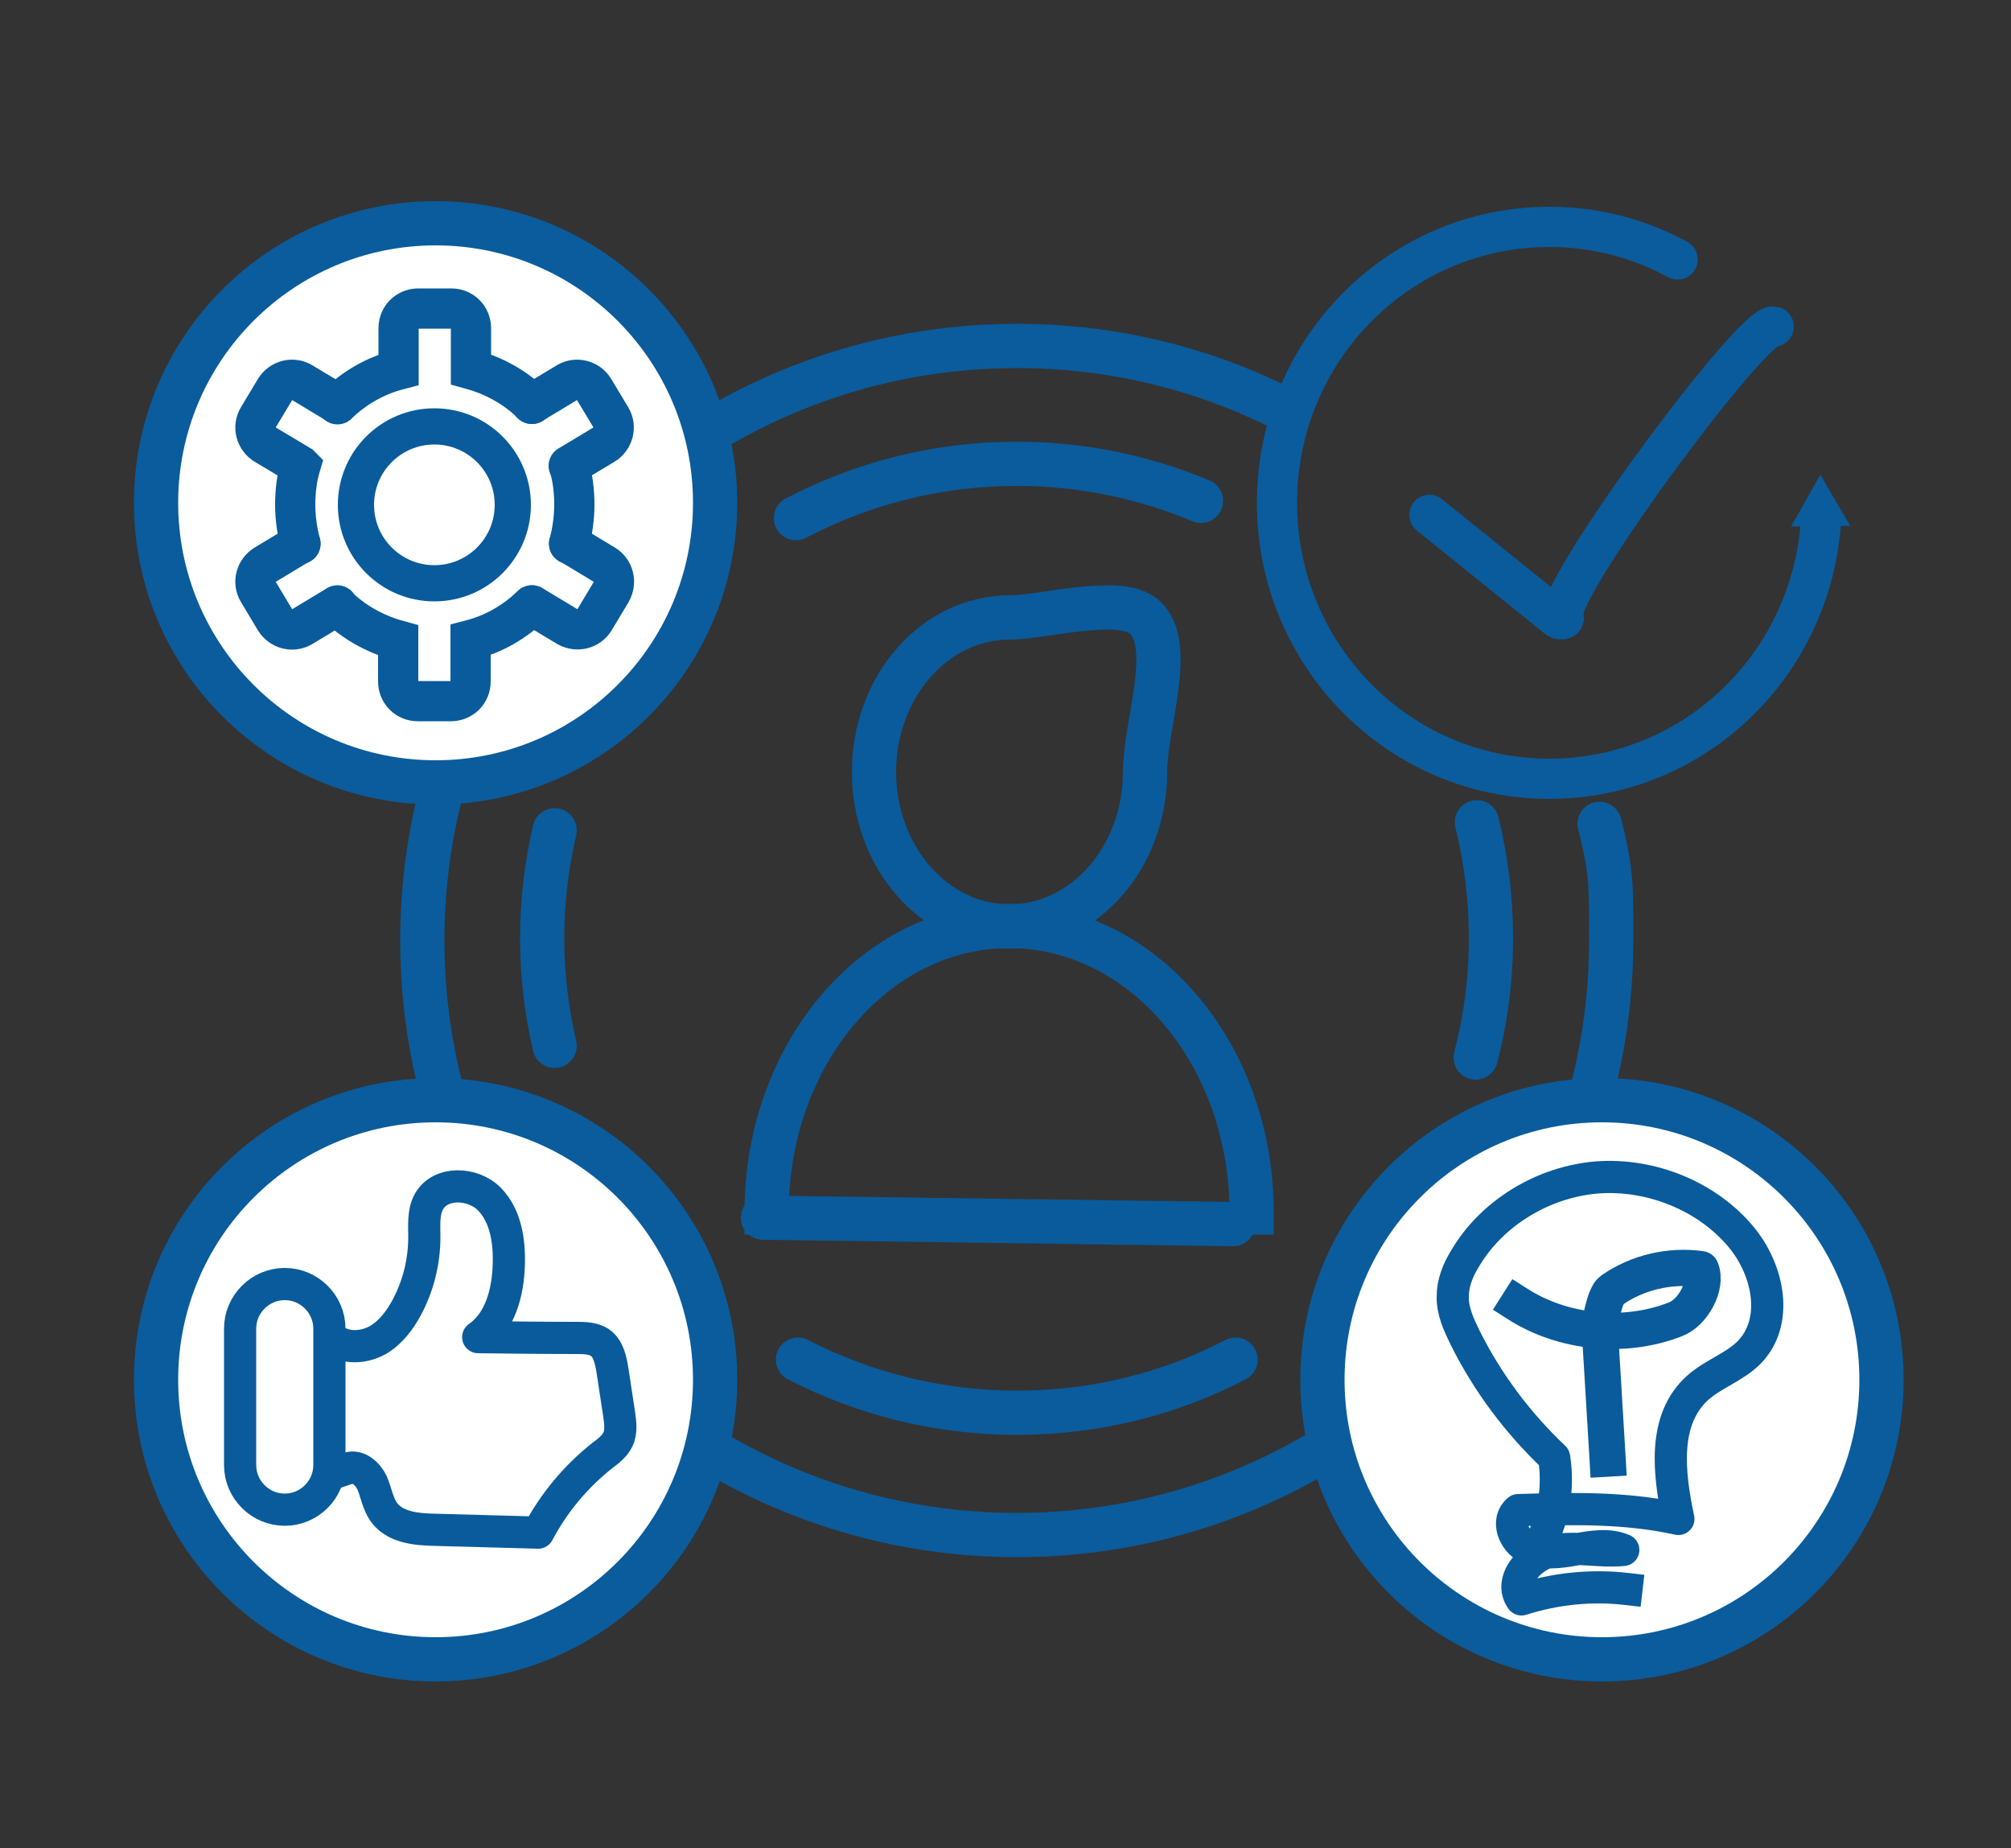
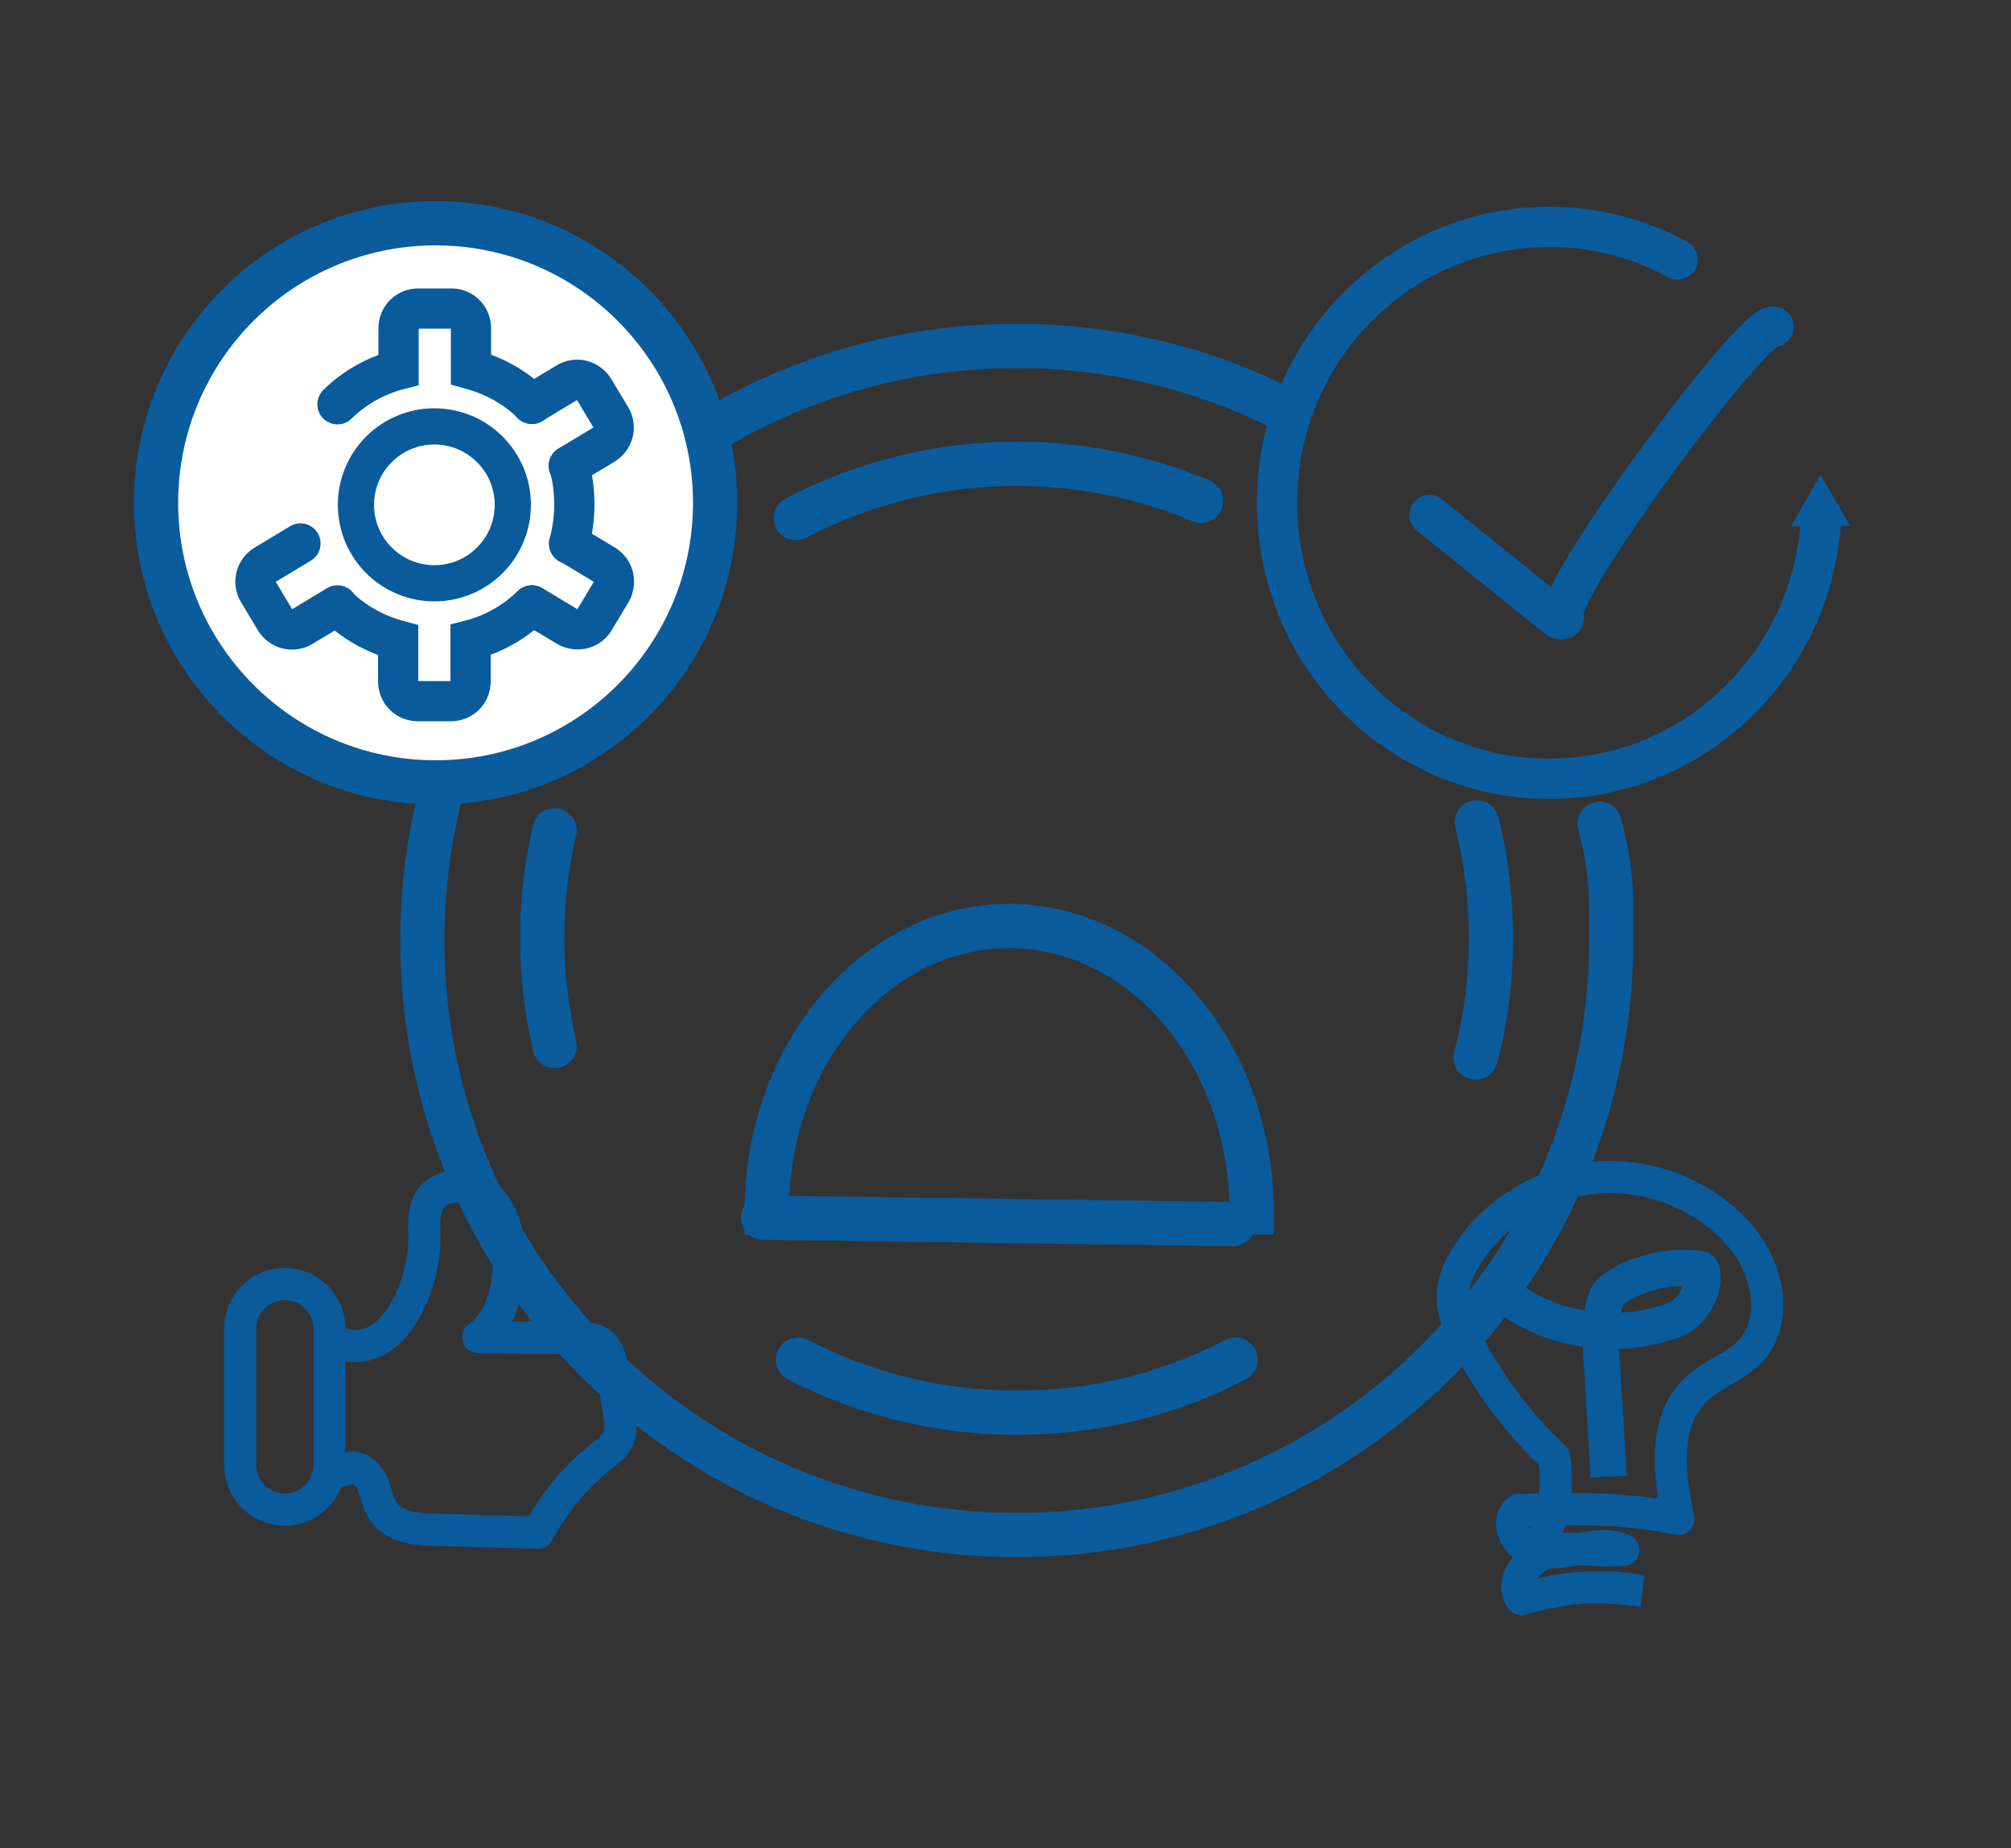
<svg xmlns="http://www.w3.org/2000/svg" version="1.1" id="Layer_1" x="0px" y="0px" viewBox="0 0 500 459.4" style="enable-background:new 0 0 500 459.4;" xml:space="preserve">
  <rect x="0" y="0" width="500" height="459.4" fill="#333333" stroke="none" />
  <style type="text/css">
	.st0{fill:none;stroke:#095B9B;stroke-width:11;stroke-miterlimit:10;}
	.st1{fill:none;stroke:#095B9B;stroke-width:11;stroke-linecap:square;stroke-linejoin:round;stroke-miterlimit:10;}
	.st2{fill:none;stroke:#095B9B;stroke-width:11;stroke-linecap:round;stroke-linejoin:round;stroke-miterlimit:10;}
	.st3{fill:none;stroke:#0A5C9C;stroke-width:11;stroke-linecap:round;stroke-miterlimit:10;}
	.st4{fill:#FFFFFF;stroke:#0A5C9C;stroke-width:11;stroke-linecap:round;stroke-miterlimit:10;}
	.st5{fill:none;stroke:#095B9B;stroke-width:8;stroke-linecap:square;stroke-linejoin:round;stroke-miterlimit:10;}
	.st6{fill:none;stroke:#095B9B;stroke-width:9;stroke-linecap:square;stroke-linejoin:round;stroke-miterlimit:10;}
	.st7{fill:none;stroke:#095B9B;stroke-width:9;stroke-linecap:round;stroke-miterlimit:10;}
	.st8{fill:none;stroke:#095B9B;stroke-width:10;stroke-linecap:round;stroke-miterlimit:10;}
	.st9{fill:none;stroke:#0A5C9C;stroke-width:10;stroke-linecap:round;stroke-miterlimit:10;}
	.st10{fill:#0A5C9C;}
</style>
-   <path class="st0" d="M251,153.5c8.2,0,27.9-5.6,33.7,0c7.5,7.1,0,26.6,0,38.4c0,21.2-15.1,38.4-33.7,38.4s-33.7-17.2-33.7-38.4  S232.4,153.5,251,153.5z" />
  <path class="st1" d="M190.6,301.4c0-39.3,27-71.2,60.3-71.2s60.3,31.9,60.3,71.2" />
  <line class="st1" x1="152.4" y1="76.5" x2="152.4" y2="76.5" />
  <line class="st1" x1="129.7" y1="76.5" x2="129.7" y2="76.5" />
  <path class="st2" d="M189.7,302.7c39,0.5,77.9,1.1,116.9,1.6" />
  <path class="st3" d="M397.7,204.8c3.1,12,2.9,16.1,2.9,29c0,81.6-66.2,147.8-147.8,147.8S105,315.4,105,233.8S171.2,86,252.8,86  c23.2,0,45.1,5.3,64.7,14.9" />
-   <circle class="st4" cx="108.3" cy="343" r="69.5" />
  <g>
    <path class="st5" d="M83.5,333.4c3.1,1.9,7.3,1.5,10.5-0.3c3.2-1.9,5.5-5,7.2-8.2c2.8-5.3,4.3-11.3,4.3-17.3c0-3-0.3-6.2,1.1-8.8   c2.8-5.2,11-4.9,15.1-0.7c4.1,4.2,5,10.6,4.8,16.4c-0.2,6.7-2.1,14.1-7.6,17.9c8.2,0.1,16.4,0.2,24.7,0.2c1.9,0,3.9,0.1,5.5,1.1   c2.2,1.5,2.8,4.5,3.2,7.1c0.5,3.5,1.1,7,1.6,10.5c0.3,2.2,0.7,4.6-0.3,6.6c-0.8,1.6-2.3,2.8-3.8,3.9c-6.6,5.2-12.1,11.8-16,19.2   c-8.5-0.2-17.1-0.5-25.6-0.7c-4.8-0.1-10.2-0.6-12.9-4.6c-1.4-2.1-1.8-4.8-2.8-7.1c-1.1-2.3-3.5-4.4-5.9-3.6" />
    <path class="st5" d="M70.8,375.3L70.8,375.3c-6.1,0-11.1-5-11.1-11.1v-33.9c0-6.1,5-11.1,11.1-11.1l0,0c6.1,0,11.1,5,11.1,11.1   v33.9C81.9,370.3,76.9,375.3,70.8,375.3z" />
  </g>
-   <circle class="st4" cx="398.3" cy="343" r="69.5" />
  <path class="st5" d="M384.9,379.2c1.9-5.4,2.4-11.2,1.5-16.9c-9.1-8.6-16.6-18.7-22.1-29.7c-1.6-3.3-3.2-6.7-3.1-10.3  c0-3.4,1.3-6.6,3.1-9.5c6.6-11.2,19.3-19,32.8-20.1c13.5-1,27.4,4.7,35.8,14.8c6.9,8.3,9.5,21.3,1.8,28.9c-3.6,3.5-8.8,5.2-12.6,8.6  c-8.8,7.9-7.2,21.3-4.8,32.6c-13-2.9-26.4-2.6-39.8-2.2c-3.1,2.5-1.2,7.7,2.4,9.4c3.6,1.7,7.9,1.1,11.8,0.4c4-0.7,8.2-1.5,11.9,0.1  c-5.8,0.6-11.8-1-17.6,0.2c-5.7,1.2-11,7.5-7.7,12.1c8.4-2.7,17.4-3.6,26.1-2.6" />
  <path class="st6" d="M399.7,362.6c-0.6-10.5-1.3-21-1.9-31.5c-0.1-1.1-0.1-2.3,0.2-3.3c0.5-1.8,1.2-6,2.8-7.1  c6.3-4.4,14.4-6.3,22.1-5.2c1.7,4.1-2,10.9-6.4,12.5c-12.6,4.9-27.8,3.4-39.1-3.8" />
  <circle class="st4" cx="108.3" cy="125" r="69.5" />
  <g>
    <circle class="st7" cx="108" cy="125.5" r="19.5" />
    <path class="st8" d="M83.9,150.5L83.9,150.5l-8.8,5.3c-2.3,1.4-5.3,0.6-6.7-1.7l-4.2-7c-1.4-2.3-0.6-5.3,1.7-6.7l8.8-5.3" />
    <path class="st8" d="M132.2,100.4L132.2,100.4l8.8-5.3c2.3-1.4,5.3-0.6,6.7,1.7l4.2,7c1.4,2.3,0.6,5.3-1.7,6.7l-8.8,5.3" />
    <path class="st8" d="M132.2,150.5c-4.2,4.1-9.4,7.1-15.2,8.6v0.2v10.1c0,2.8-2.2,4.9-4.9,4.9h-8.2c-2.8,0-4.9-2.2-4.9-4.9v-10.2   c-5.8-1.6-11-4.5-15.2-8.6" />
    <path class="st8" d="M141.5,115.8c0.9,3,1.3,6.3,1.3,9.7c0,3.3-0.5,6.6-1.3,9.7" />
    <path class="st8" d="M83.9,100.5c4.2-4.1,9.4-7.1,15.2-8.6v-0.2V81.6c0-2.8,2.2-4.9,4.9-4.9h8.2c2.8,0,4.9,2.2,4.9,4.9v10.2   c5.8,1.6,11,4.5,15.2,8.6" />
-     <path class="st8" d="M83.9,100.4l-8.8-5.3c-2.3-1.4-5.3-0.6-6.7,1.7l-4.2,7c-1.4,2.3-0.6,5.3,1.7,6.7l8.7,5.2l0.1,0.1   c-0.9,3-1.3,6.3-1.3,9.7s0.5,6.6,1.3,9.7" />
    <path class="st8" d="M141.5,135.1L141.5,135.1l8.8,5.3c2.3,1.4,3,4.3,1.7,6.7l-4.2,7c-1.4,2.3-4.3,3-6.7,1.7l-8.8-5.3" />
  </g>
  <g>
    <g>
      <path class="st9" d="M417.1,64.5c-9.5-5.2-20.4-8.1-31.9-8.1c-37.4,0-67.7,30.7-67.7,68.6s30.3,68.6,67.7,68.6    c36.2,0,65.7-28.7,67.6-65" />
      <g>
        <polygon class="st10" points="460,130.7 452.6,118 445.3,130.9    " />
      </g>
    </g>
  </g>
  <path class="st8" d="M355.4,128l31.9,25.7c0.4,0.4,1.8,0.3,1.5-0.2c-4.2-4.1,47.2-73.8,52.2-72.3" />
  <path class="st3" d="M137.9,260c-2-8.6-3.1-17.6-3.1-26.8s1.1-18.2,3.1-26.8" />
  <path class="st3" d="M307.2,338c-16.3,8.5-34.8,13.2-54.4,13.2s-38.1-4.8-54.4-13.2" />
  <path class="st3" d="M367.2,204.4c2.3,9.2,3.5,18.9,3.5,28.8c0,10.3-1.3,20.2-3.8,29.7" />
  <path class="st3" d="M197.9,128.8c16.4-8.6,35.1-13.5,54.9-13.5c16.2,0,31.7,3.3,45.8,9.2" />
</svg>